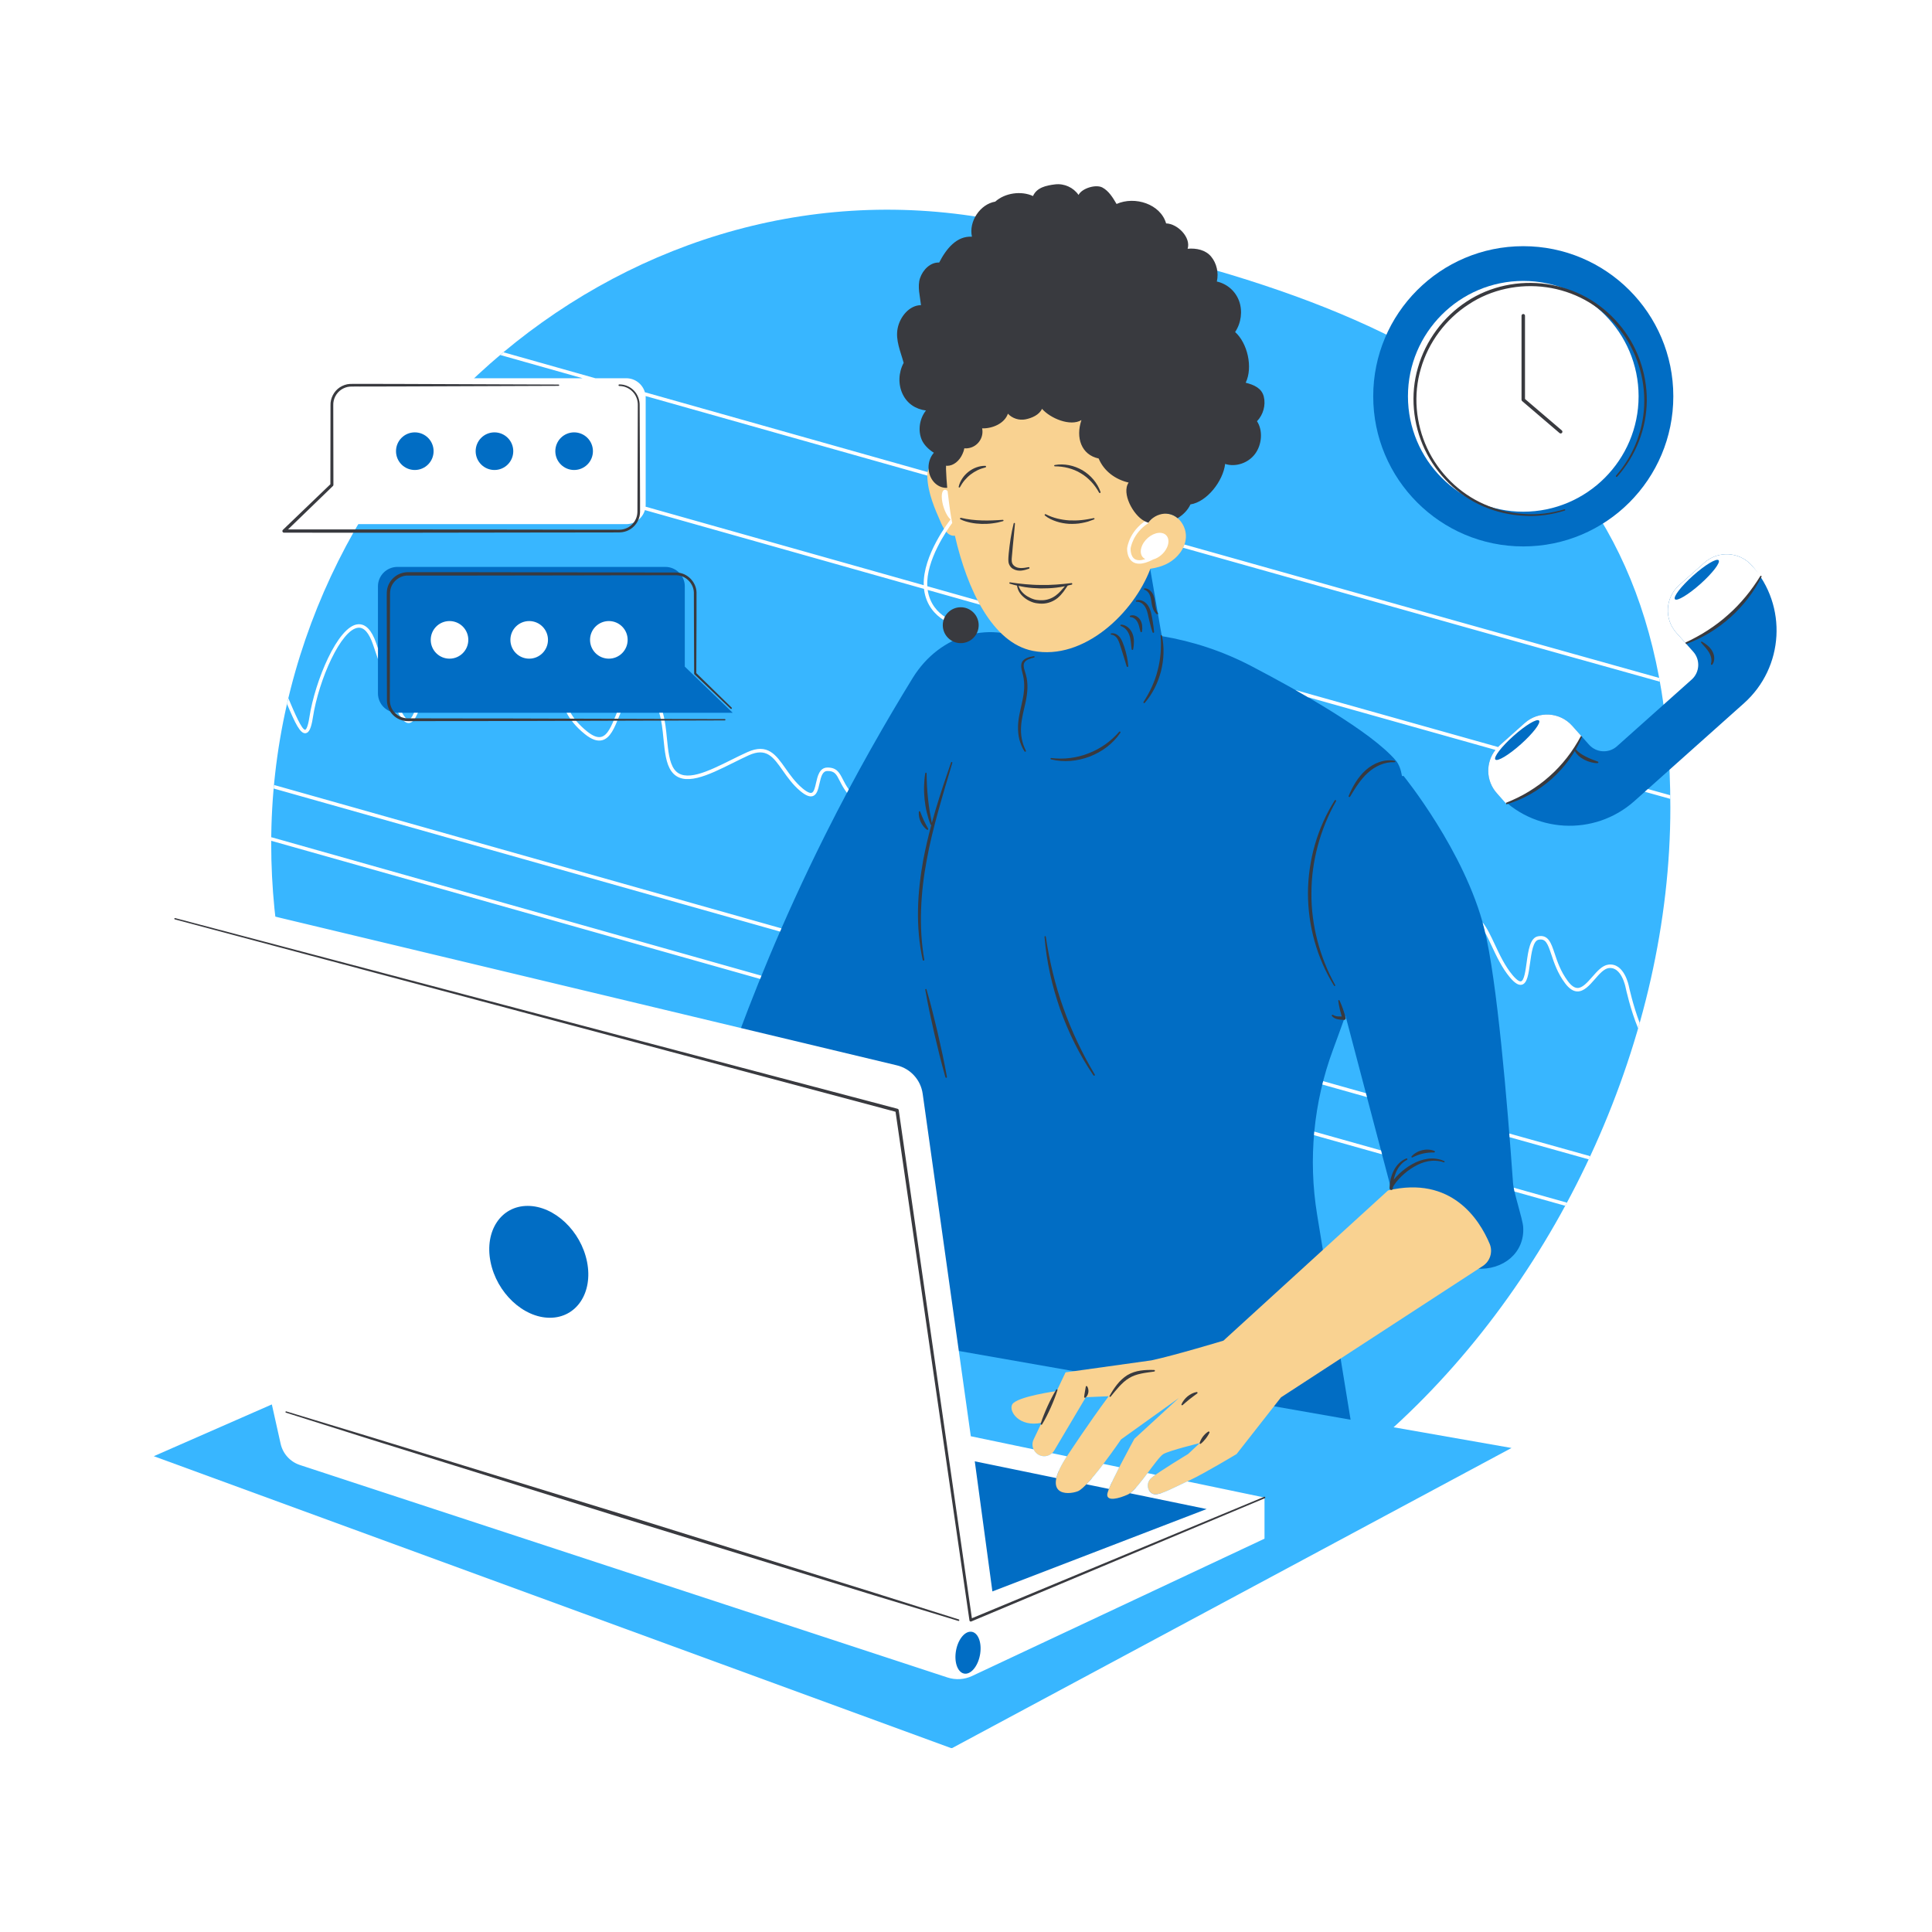
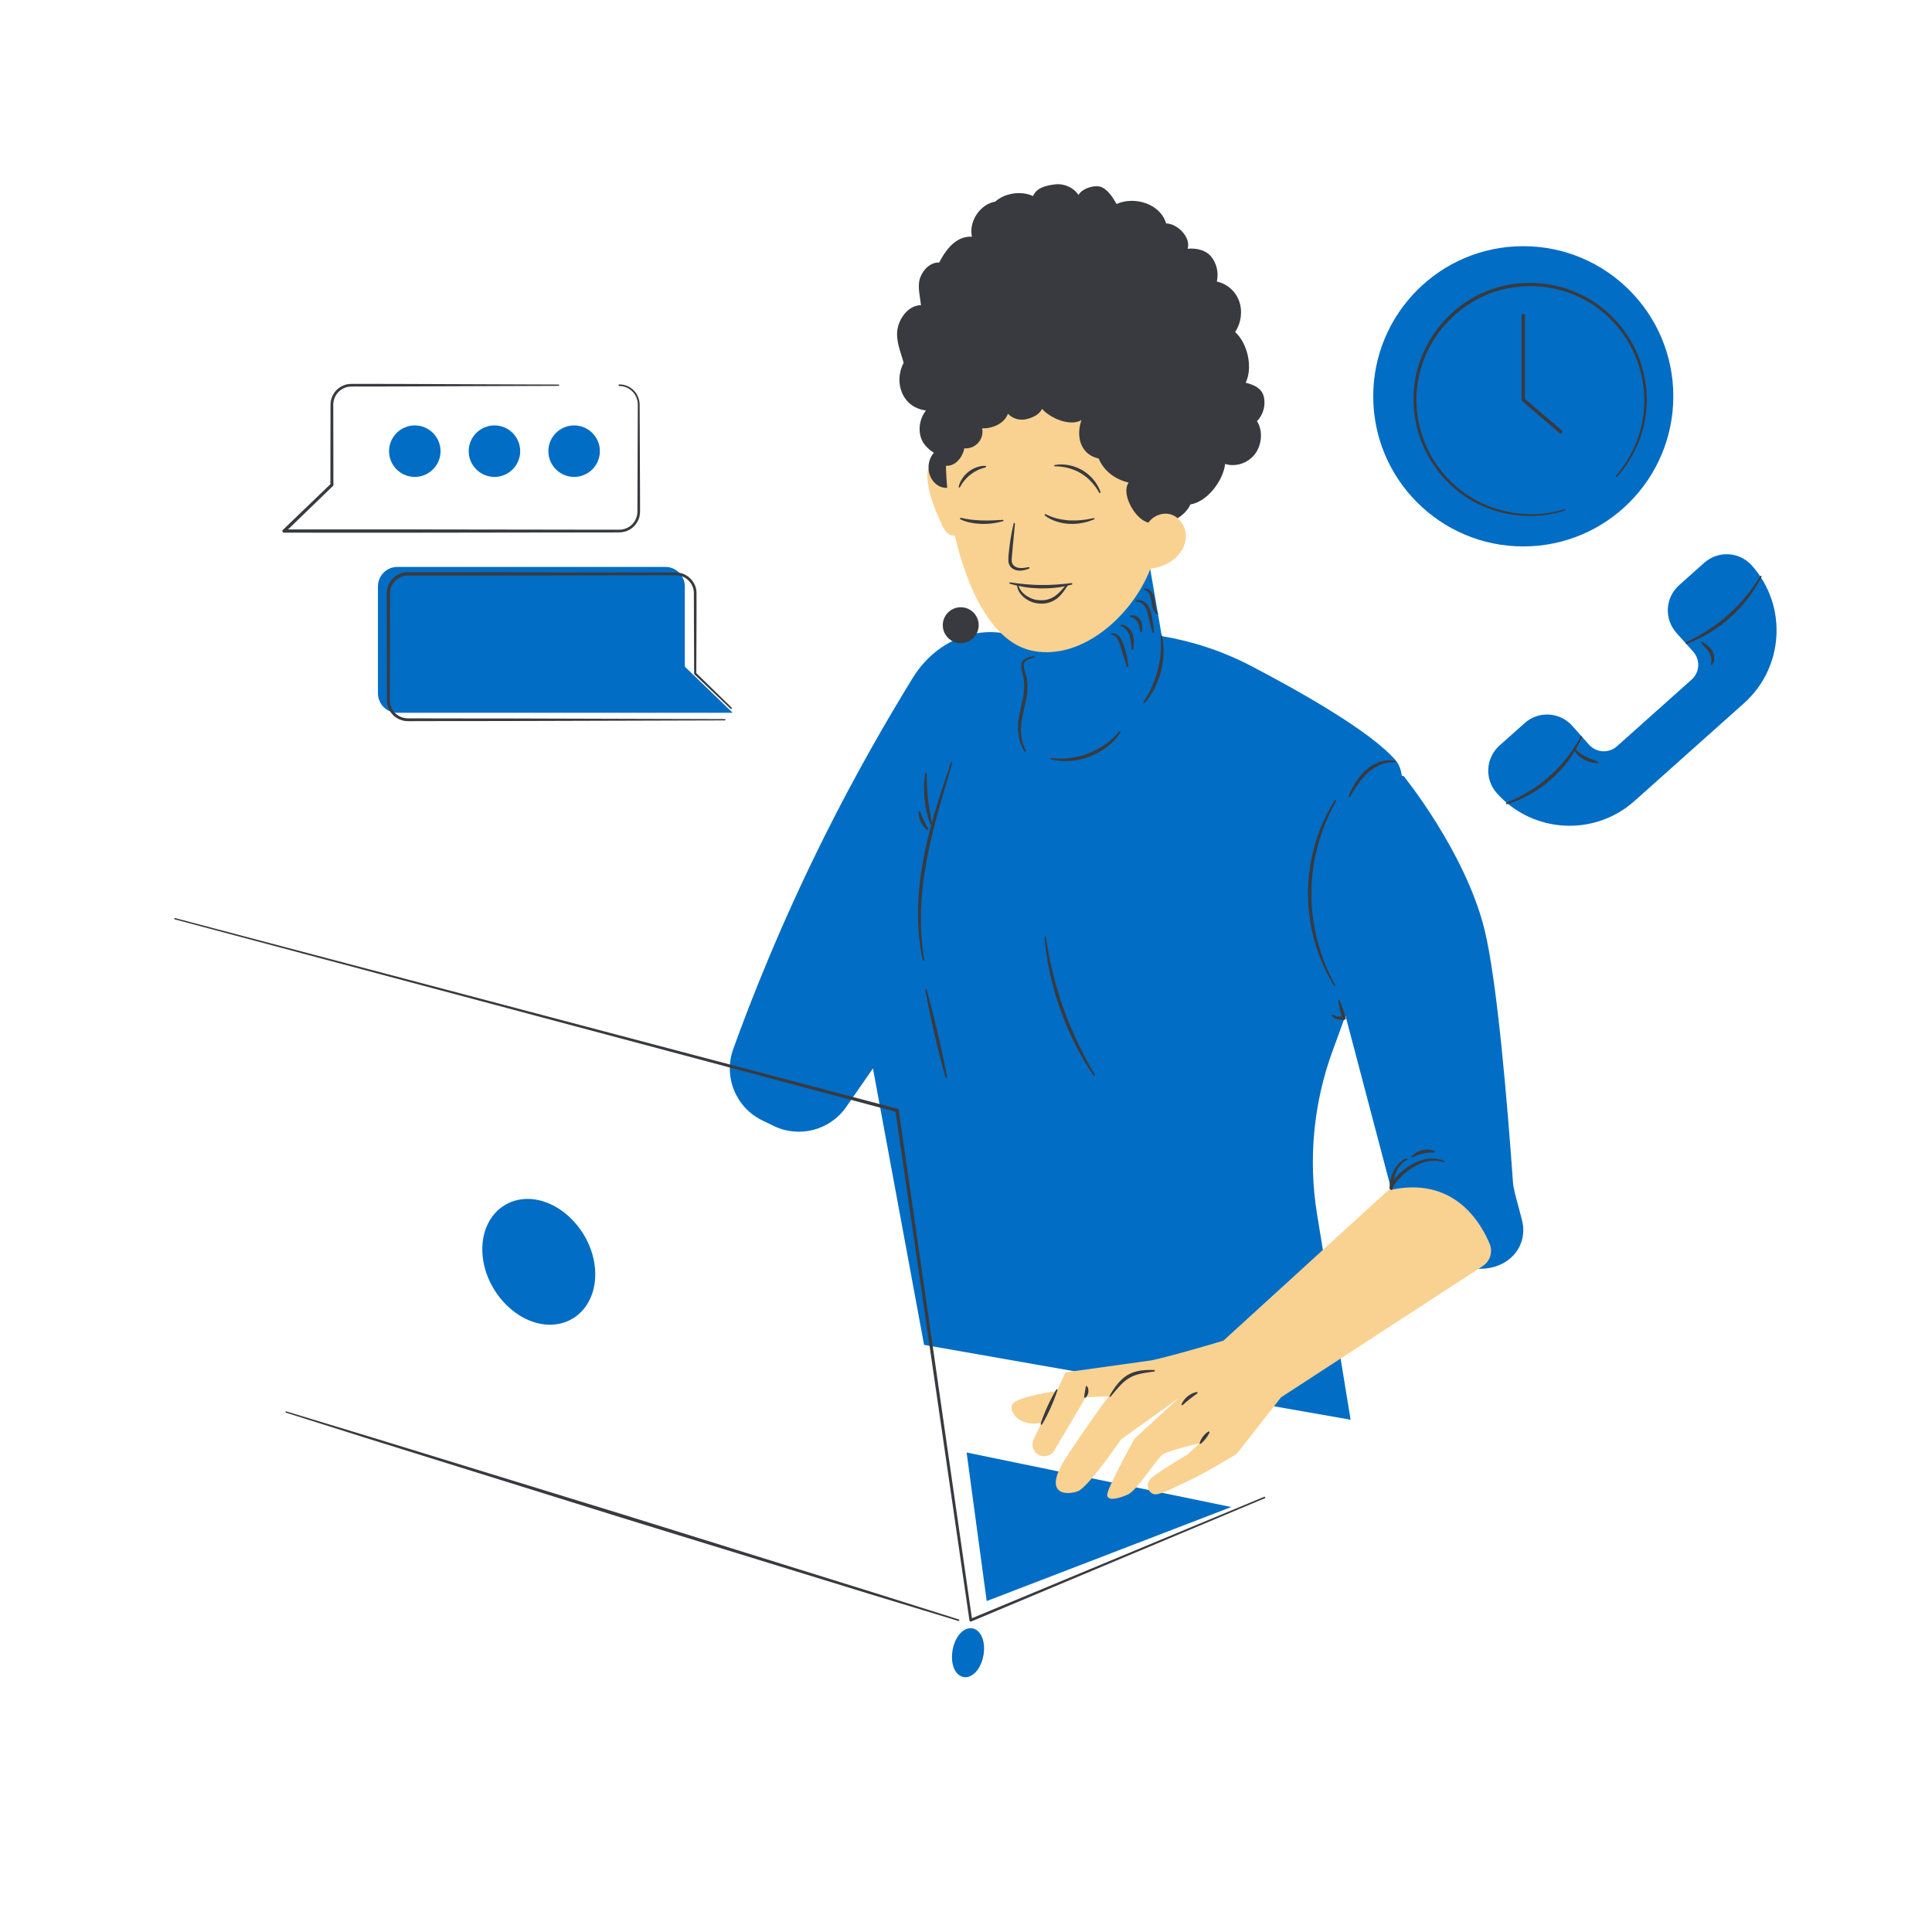
<svg xmlns="http://www.w3.org/2000/svg" width="400" zoomAndPan="magnify" viewBox="0 0 300 300" height="400" preserveAspectRatio="xMidYMid meet" version="1.0">
  <defs>
    <clipPath id="2a146e4df4">
      <path d="M 23.879 32.375 L 259.418 32.375 L 259.418 271.438 L 23.879 271.438 Z M 23.879 32.375 " clip-rule="nonzero" />
    </clipPath>
    <clipPath id="27a874fa48">
      <path d="M 58.375 38 L 275.867 38 L 275.867 260.492 L 58.375 260.492 Z M 58.375 38 " clip-rule="nonzero" />
    </clipPath>
    <clipPath id="4c6748547e">
      <path d="M 27 28.438 L 274 28.438 L 274 252 L 27 252 Z M 27 28.438 " clip-rule="nonzero" />
    </clipPath>
  </defs>
  <rect x="-30" width="360" fill="#ffffff" y="-30" height="360" fill-opacity="1" />
-   <rect x="-30" width="360" fill="#ffffff" y="-30" height="360" fill-opacity="1" />
  <g clip-path="url(#2a146e4df4)">
-     <path fill="#38b6ff" d="M 216.398 221.625 L 234.707 224.84 L 147.777 271.477 L 23.879 226.117 L 70.582 205.641 C 53.07 184.621 42.113 157.965 42.113 131.027 C 42.113 72.004 95.613 23.535 153.668 33.988 C 221.09 46.125 259.371 66.402 259.371 125.422 C 259.371 160.816 242.57 197.734 216.398 221.625 " fill-opacity="1" fill-rule="nonzero" />
-   </g>
+     </g>
  <g clip-path="url(#27a874fa48)">
    <path fill="#016dc4" d="M 272.023 87.809 C 270.098 85.652 266.793 85.465 264.637 87.387 L 260.727 90.875 C 258.57 92.801 258.383 96.109 260.309 98.266 L 262.926 101.199 C 264.051 102.461 263.941 104.402 262.676 105.527 L 251.078 115.883 C 249.816 117.012 247.875 116.898 246.746 115.637 L 244.133 112.703 C 242.211 110.547 238.902 110.355 236.75 112.281 L 232.84 115.77 C 230.688 117.695 230.496 121 232.422 123.16 C 237.988 129.402 247.562 129.949 253.801 124.379 L 270.801 109.203 C 277.043 103.629 277.59 94.051 272.023 87.809 Z M 236.531 84.848 C 249.402 84.848 259.832 74.414 259.832 61.535 C 259.832 48.664 249.402 38.227 236.531 38.227 C 223.668 38.227 213.234 48.664 213.234 61.535 C 213.234 74.414 223.668 84.848 236.531 84.848 Z M 106.336 103.512 L 106.336 91.051 C 106.336 89.383 104.984 88.031 103.316 88.031 L 61.707 88.031 C 60.039 88.031 58.688 89.383 58.688 91.051 L 58.688 107.664 C 58.688 109.328 60.039 110.68 61.707 110.68 L 113.773 110.68 Z M 89.148 74.055 C 91.355 74.055 93.148 72.262 93.148 70.059 C 93.148 67.852 91.355 66.059 89.148 66.059 C 86.945 66.059 85.152 67.852 85.152 70.059 C 85.152 72.262 86.945 74.055 89.148 74.055 Z M 76.781 74.055 C 78.984 74.055 80.777 72.262 80.777 70.059 C 80.777 67.852 78.984 66.059 76.781 66.059 C 74.578 66.059 72.781 67.852 72.781 70.059 C 72.781 72.262 74.578 74.055 76.781 74.055 Z M 64.41 74.055 C 66.613 74.055 68.406 72.262 68.406 70.059 C 68.406 67.852 66.613 66.059 64.41 66.059 C 62.207 66.059 60.414 67.852 60.414 70.059 C 60.414 72.262 62.207 74.055 64.41 74.055 Z M 234.941 183.68 C 234.066 171.344 232.461 152.09 230.48 144.211 C 227.465 132.184 217.945 120.488 217.945 120.488 C 217.863 120.492 217.785 120.5 217.703 120.508 C 217.527 119.488 217.227 118.668 216.762 118.117 C 212.949 113.625 201.902 107.398 194.281 103.414 C 189.895 101.125 185.203 99.574 180.402 98.777 L 178.051 85.148 L 162.652 93.805 C 162.652 93.805 161.918 96.52 161.164 99.785 C 160.914 99.855 160.668 99.93 160.422 100.004 C 154.176 96.273 146.02 98.281 141.707 105.301 C 137.66 111.887 132.848 120.23 128.16 129.602 C 121.242 143.422 116.512 155.516 113.852 162.91 C 112.305 167.219 114.27 172 118.391 173.988 L 120.16 174.844 C 124.121 176.754 128.883 175.504 131.395 171.891 L 135.559 165.891 C 135.609 166.172 135.652 166.453 135.703 166.73 L 143.488 208.832 L 209.719 220.453 L 204.52 188.598 C 203.113 179.992 203.961 171.168 206.992 162.992 C 207.609 161.324 208.258 159.539 208.918 157.684 L 217.656 190.84 C 218.988 195.902 224.359 198.742 229.293 196.996 C 233.395 197.277 236.781 194.535 236.52 190.535 C 236.434 189.238 235.051 185.23 234.941 183.68 Z M 81.938 186.168 C 79.836 186.168 77.965 187.039 76.668 188.617 C 75.105 190.523 74.535 193.266 75.109 196.141 C 76.156 201.41 80.766 205.699 85.387 205.699 C 87.488 205.699 89.355 204.828 90.652 203.246 C 92.215 201.344 92.785 198.598 92.215 195.723 C 91.168 190.453 86.555 186.168 81.938 186.168 Z M 150.805 252.828 L 150.711 252.828 C 149.391 252.828 148.176 254.383 147.883 256.449 C 147.695 257.777 147.941 259.008 148.547 259.746 C 148.895 260.164 149.336 260.402 149.82 260.43 L 149.914 260.434 C 151.234 260.434 152.453 258.875 152.746 256.812 C 152.934 255.484 152.684 254.25 152.074 253.516 C 151.73 253.094 151.293 252.855 150.805 252.828 Z M 150.094 225.543 L 191.184 234.012 L 153.215 248.613 Z M 150.094 225.543 " fill-opacity="1" fill-rule="nonzero" />
  </g>
  <path fill="#f9d291" d="M 178.633 88.312 C 179.613 88.172 180.566 87.902 181.43 87.422 C 182.871 86.617 184.02 85.16 184.141 83.512 C 184.262 81.863 183.148 80.117 181.527 79.812 C 181.391 79.785 181.254 79.773 181.117 79.77 C 182.828 74.324 184.539 69.062 183.148 66.477 C 181.547 63.492 169.789 47.16 156.051 55.535 C 150.156 59.129 146.766 65.715 146.898 72.609 C 146.859 72.578 146.82 72.543 146.781 72.516 C 146.027 72.02 144.883 71.895 144.324 72.602 C 144.008 73.004 143.977 73.559 143.996 74.07 C 144.098 76.59 145.133 78.965 146.152 81.27 C 146.547 82.164 147.152 83.203 148.129 83.191 C 148.18 83.191 148.223 83.18 148.273 83.172 C 150.184 91.547 154.105 99.836 160.379 101.066 C 168.297 102.617 176.059 95.16 178.633 88.312 Z M 230.25 196.582 L 198.914 216.98 L 192.016 225.785 C 192.016 225.785 186.875 228.875 184.77 229.836 C 182.66 230.793 180.457 232.039 179.406 232.039 C 178.352 232.039 177.68 230.41 178.832 229.453 C 179.98 228.492 184.48 225.785 184.48 225.785 L 186.301 224.082 C 186.301 224.082 181.637 225.219 180.648 225.785 C 179.664 226.355 176.625 231.367 175.191 232.039 C 173.754 232.707 171.84 233.188 171.934 232.039 C 172.031 230.887 176.148 223.414 176.148 223.414 L 183.043 217.09 L 174.082 223.508 C 174.082 223.508 169.027 230.918 167.367 231.559 C 165.707 232.199 161.469 232.273 165.906 225.785 C 165.906 225.785 169.125 220.871 172.16 216.805 L 168.605 216.961 L 163.703 225.23 C 163.34 225.844 162.656 226.188 161.949 226.109 C 160.703 225.977 159.965 224.652 160.5 223.52 L 161.734 220.93 C 158.273 221.664 156.582 219.141 157.18 218.074 C 157.859 216.859 164.078 216.004 164.078 216.004 L 165.461 213.098 L 178.805 211.234 C 182.457 210.449 189.973 208.176 189.973 208.176 L 215.535 184.852 C 225.406 182.516 229.723 189.375 231.309 193.125 C 231.84 194.383 231.395 195.836 230.25 196.582 " fill-opacity="1" fill-rule="nonzero" />
-   <path fill="#ffffff" d="M 150.773 253.371 C 149.727 253.309 148.668 254.723 148.414 256.523 C 148.16 258.324 148.805 259.832 149.852 259.891 C 150.898 259.949 151.957 258.535 152.211 256.734 C 152.465 254.934 151.824 253.426 150.773 253.371 Z M 91.156 195.934 C 90.203 191.137 86.078 187.25 81.938 187.25 C 77.797 187.25 75.215 191.137 76.168 195.934 C 77.121 200.73 81.246 204.621 85.387 204.621 C 89.523 204.621 92.109 200.73 91.156 195.934 Z M 184.348 230.031 L 196.352 232.535 L 196.352 238.926 L 150.949 260.246 C 149.754 260.809 148.387 260.891 147.129 260.48 L 46.566 227.484 C 45.059 226.988 43.922 225.734 43.574 224.18 L 26.012 145.504 C 25.73 144.238 26.414 142.953 27.621 142.48 L 32.816 140.441 C 33.32 140.246 33.867 140.207 34.387 140.336 L 139.266 165.426 C 141.383 165.934 142.969 167.684 143.273 169.836 L 150.746 223.02 L 160.5 225.055 C 160.754 225.605 161.273 226.035 161.949 226.109 C 162.469 226.164 162.98 225.992 163.359 225.648 L 165.676 226.133 C 164.719 227.582 164.215 228.688 164.031 229.516 L 151.363 226.91 L 154.098 247.117 L 187.363 234.324 L 175.465 231.871 C 176.199 231.344 177.223 230.027 178.188 228.742 L 179.426 229.004 C 179.184 229.172 178.977 229.328 178.832 229.453 C 177.68 230.41 178.352 232.039 179.406 232.039 C 180.391 232.039 182.375 230.953 184.348 230.031 Z M 173.801 227.828 L 171.332 227.312 C 170.453 228.469 169.5 229.648 168.699 230.48 L 172.199 231.199 C 172.535 230.363 173.152 229.098 173.801 227.828 Z M 266.867 86.996 C 266.551 86.641 264.773 87.707 262.902 89.379 C 261.031 91.051 259.77 92.691 260.086 93.051 C 260.402 93.402 262.18 92.336 264.051 90.668 C 265.922 88.992 267.184 87.352 266.867 86.996 Z M 273.473 89.438 C 270.879 94.16 266.746 97.852 261.758 99.891 L 260.309 98.266 C 258.383 96.109 258.574 92.801 260.727 90.875 L 264.637 87.387 C 266.793 85.465 270.098 85.652 272.023 87.809 Z M 236.531 79.457 C 246.406 79.457 254.441 71.418 254.441 61.535 C 254.441 51.66 246.406 43.621 236.531 43.621 C 226.656 43.621 218.625 51.66 218.625 61.535 C 218.625 71.418 226.656 79.457 236.531 79.457 Z M 66.883 99.355 C 66.883 100.969 68.188 102.277 69.801 102.277 C 71.414 102.277 72.719 100.969 72.719 99.355 C 72.719 97.746 71.414 96.438 69.801 96.438 C 68.188 96.438 66.883 97.746 66.883 99.355 Z M 79.254 99.355 C 79.254 100.969 80.559 102.277 82.172 102.277 C 83.785 102.277 85.09 100.969 85.09 99.355 C 85.09 97.746 83.785 96.438 82.172 96.438 C 80.559 96.438 79.254 97.746 79.254 99.355 Z M 97.461 99.355 C 97.461 97.746 96.156 96.438 94.543 96.438 C 92.93 96.438 91.621 97.746 91.621 99.355 C 91.621 100.969 92.93 102.277 94.543 102.277 C 96.156 102.277 97.461 100.969 97.461 99.355 Z M 61.492 70.059 C 61.492 71.672 62.797 72.98 64.41 72.98 C 66.023 72.98 67.328 71.672 67.328 70.059 C 67.328 68.445 66.023 67.137 64.41 67.137 C 62.797 67.137 61.492 68.445 61.492 70.059 Z M 73.859 70.059 C 73.859 71.672 75.168 72.98 76.781 72.98 C 78.391 72.98 79.699 71.672 79.699 70.059 C 79.699 68.445 78.391 67.137 76.781 67.137 C 75.168 67.137 73.859 68.445 73.859 70.059 Z M 86.23 70.059 C 86.23 71.672 87.539 72.98 89.148 72.98 C 90.762 72.98 92.07 71.672 92.07 70.059 C 92.07 68.445 90.762 67.137 89.148 67.137 C 87.539 67.137 86.23 68.445 86.23 70.059 Z M 52.613 81.387 L 45.18 81.387 L 52.613 74.215 L 52.613 61.754 C 52.613 60.086 53.965 58.734 55.633 58.734 L 90.461 58.734 C 86.109 57.504 81.836 56.297 77.672 55.121 C 77.84 54.98 78.004 54.84 78.168 54.699 C 82.805 56.008 87.578 57.359 92.449 58.734 L 97.242 58.734 C 98.617 58.734 99.773 59.652 100.137 60.906 C 114.34 64.918 129.227 69.121 144.047 73.305 C 144.012 73.484 143.996 73.668 143.996 73.852 C 129.234 69.684 114.406 65.5 100.25 61.5 C 100.258 61.582 100.262 61.668 100.262 61.754 L 100.262 78.363 C 100.262 78.469 100.258 78.574 100.246 78.68 C 100.246 78.68 100.246 78.68 100.246 78.676 C 114.219 82.625 128.855 86.758 143.438 90.871 C 143.273 86.223 147.398 80.922 147.582 80.691 C 147.59 80.68 147.602 80.672 147.609 80.664 C 147.605 80.66 147.602 80.66 147.594 80.652 C 146.977 80.129 146.379 78.719 146.258 77.5 C 146.141 76.301 146.535 75.746 147.137 76.23 C 147.289 77.566 147.488 79.105 147.738 80.594 C 147.742 80.594 147.746 80.594 147.746 80.594 C 147.785 80.801 147.824 81.004 147.859 81.211 C 147.117 82.211 143.75 87.004 143.992 91.027 C 146.602 91.766 149.215 92.5 151.816 93.238 C 151.934 93.461 152.055 93.68 152.176 93.898 C 149.473 93.137 146.758 92.371 144.047 91.605 C 144.711 96 149.043 96.781 149.227 96.812 C 149.371 96.836 149.473 96.977 149.449 97.125 C 149.426 97.258 149.312 97.348 149.184 97.348 C 149.168 97.348 149.152 97.348 149.137 97.344 C 149.086 97.34 144.16 96.465 143.492 91.578 C 143.488 91.535 143.484 91.488 143.48 91.445 C 128.852 87.32 114.168 83.172 100.141 79.207 C 99.773 80.465 98.617 81.387 97.242 81.387 Z M 175.949 87.285 C 176.223 87.449 176.543 87.531 176.91 87.531 C 177.512 87.531 178.238 87.309 179.078 86.871 C 179.926 86.633 180.773 85.938 181.191 85.059 C 181.742 83.895 181.332 82.863 180.281 82.746 C 179.227 82.633 177.93 83.48 177.379 84.641 C 176.918 85.613 177.137 86.492 177.84 86.816 C 177.156 87.043 176.605 87.051 176.23 86.824 C 175.508 86.391 175.555 85.223 175.559 85.172 C 175.566 85.094 175.887 82.844 178.227 81.289 C 178.379 81.059 178.559 80.844 178.762 80.652 C 178.828 80.594 178.895 80.539 178.965 80.484 C 178.887 80.391 178.75 80.355 178.637 80.414 C 175.391 82.105 175.035 84.996 175.023 85.117 C 175.023 85.121 175.023 85.121 175.023 85.125 C 175.023 85.125 175.02 85.129 175.02 85.129 C 175.016 85.195 174.938 86.672 175.949 87.285 Z M 63.43 111.73 C 63.133 111.715 62.797 111.328 62.434 110.68 L 61.828 110.68 C 62.375 111.703 62.875 112.242 63.406 112.27 C 63.914 112.293 64.348 111.871 64.738 110.98 C 64.789 110.871 64.844 110.781 64.895 110.68 L 64.289 110.68 C 64.277 110.711 64.262 110.734 64.246 110.762 C 63.969 111.398 63.68 111.754 63.43 111.73 Z M 47.453 113.855 C 47.992 113.789 48.328 113.07 48.578 111.449 C 49.492 105.484 52.988 97.707 55.621 97.473 C 56.52 97.391 57.293 98.262 57.914 100.062 C 58.18 100.844 58.438 101.602 58.688 102.344 L 58.688 100.672 C 58.602 100.41 58.512 100.148 58.422 99.887 C 57.711 97.82 56.75 96.832 55.57 96.938 C 52.445 97.215 48.906 105.75 48.043 111.367 C 47.758 113.223 47.426 113.316 47.387 113.32 C 46.879 113.367 45.707 110.629 44.859 108.617 C 44.832 108.559 44.805 108.496 44.781 108.43 C 44.711 108.727 44.637 109.02 44.566 109.312 C 45.863 112.371 46.617 113.953 47.453 113.855 Z M 128.445 119.184 C 127.242 119.219 126.953 120.523 126.715 121.57 C 126.559 122.266 126.398 122.984 126.043 123.102 C 125.844 123.172 125.434 123.102 124.605 122.41 C 123.5 121.484 122.691 120.336 121.98 119.328 C 120.484 117.203 119.195 115.367 116.055 116.789 C 115.238 117.156 114.383 117.578 113.555 117.992 C 109.965 119.773 106.258 121.617 104.691 119.441 C 103.93 118.383 103.75 116.574 103.559 114.656 C 103.43 113.328 103.289 111.918 102.926 110.68 L 102.363 110.68 C 102.742 111.887 102.883 113.305 103.023 114.707 C 103.223 116.699 103.406 118.582 104.254 119.758 C 106.086 122.309 110.008 120.359 113.793 118.477 C 114.617 118.066 115.469 117.645 116.273 117.277 C 119.012 116.043 120.074 117.551 121.539 119.637 C 122.27 120.676 123.098 121.855 124.258 122.824 C 125.102 123.527 125.723 123.781 126.215 123.617 C 126.855 123.398 127.043 122.57 127.242 121.691 C 127.504 120.516 127.73 119.746 128.457 119.723 C 129.605 119.684 129.887 120.25 130.398 121.266 C 130.672 121.805 130.996 122.43 131.512 123.102 C 131.605 122.926 131.699 122.75 131.793 122.574 C 131.387 122.012 131.117 121.48 130.879 121.02 C 130.348 119.973 129.918 119.156 128.445 119.184 Z M 93.375 114.418 C 92.781 114.57 92.059 114.297 91.16 113.574 C 89.891 112.555 89.113 111.566 88.598 110.68 L 87.977 110.68 C 88.516 111.676 89.355 112.816 90.82 113.996 C 91.863 114.832 92.738 115.141 93.508 114.941 C 94.773 114.609 95.418 113.016 96.102 111.324 C 96.188 111.109 96.277 110.895 96.367 110.68 L 95.781 110.68 C 95.723 110.832 95.66 110.977 95.602 111.125 C 94.969 112.684 94.375 114.156 93.375 114.418 Z M 249.73 149.789 C 248.793 149.914 248.004 150.82 247.238 151.695 C 246.488 152.555 245.691 153.445 244.934 153.41 C 244.457 153.391 243.973 153.047 243.453 152.348 C 242.332 150.844 241.816 149.297 241.406 148.055 C 240.852 146.391 240.41 145.078 238.809 145.391 C 237.582 145.625 237.312 147.594 237.051 149.492 C 236.883 150.719 236.672 152.242 236.191 152.379 C 236.039 152.426 235.656 152.359 234.859 151.406 C 233.695 150.023 232.848 148.215 232.102 146.625 C 231.477 145.289 230.898 144.066 230.219 143.23 C 230.312 143.555 230.398 143.883 230.48 144.211 C 230.535 144.422 230.586 144.645 230.641 144.871 C 230.961 145.465 231.281 146.145 231.613 146.852 C 232.375 148.477 233.238 150.316 234.445 151.754 C 235.227 152.684 235.828 153.047 236.34 152.898 C 237.156 152.664 237.355 151.227 237.582 149.566 C 237.809 147.934 238.062 146.082 238.91 145.918 C 240.004 145.707 240.309 146.473 240.895 148.227 C 241.316 149.504 241.848 151.098 243.02 152.672 C 243.645 153.504 244.262 153.926 244.91 153.949 C 245.945 153.984 246.812 153.004 247.645 152.051 C 248.34 151.25 249.066 150.422 249.801 150.324 C 251.777 150.055 252.406 153.254 252.414 153.293 C 252.461 153.516 253.164 156.793 254.367 159.676 C 254.445 159.398 254.531 159.117 254.609 158.836 C 253.57 156.121 252.949 153.234 252.941 153.188 C 252.914 153.035 252.207 149.453 249.73 149.789 Z M 118.238 151.508 C 89.543 143.402 62.27 135.695 42.129 130 C 42.129 130.188 42.125 130.375 42.121 130.559 C 62.277 136.258 89.453 143.938 118.031 152.008 C 118.102 151.84 118.168 151.676 118.238 151.508 Z M 204.086 175.719 C 204.066 175.902 204.055 176.086 204.043 176.27 C 207.652 177.285 211.176 178.277 214.602 179.242 L 214.441 178.633 C 211.082 177.691 207.621 176.715 204.086 175.719 Z M 235.176 185.023 C 237.926 185.797 240.559 186.535 243.051 187.234 C 243.137 187.07 243.223 186.91 243.309 186.746 C 240.703 186.016 237.938 185.242 235.051 184.426 C 235.082 184.613 235.129 184.816 235.176 185.023 Z M 257.633 105.266 C 242.172 100.953 214.895 93.281 183.918 84.551 C 183.859 84.723 183.789 84.887 183.707 85.051 C 214.871 93.836 242.289 101.551 257.734 105.852 C 257.703 105.656 257.672 105.457 257.633 105.266 Z M 232.199 117.941 C 232.516 118.297 234.293 117.234 236.164 115.559 C 238.035 113.891 239.297 112.246 238.98 111.891 C 238.66 111.535 236.887 112.602 235.016 114.273 C 233.145 115.941 231.883 117.586 232.199 117.941 Z M 232.211 116.445 C 223.484 113.992 213.648 111.227 203.09 108.254 C 202.449 107.883 201.805 107.512 201.164 107.152 C 212.613 110.375 223.254 113.367 232.613 115.996 C 232.609 115.996 232.609 115.996 232.609 115.996 C 232.688 115.922 232.758 115.844 232.84 115.77 L 236.75 112.281 C 238.902 110.355 242.211 110.547 244.133 112.703 L 245.582 114.328 C 243.246 119.25 239.023 123.02 233.871 124.785 L 232.422 123.16 C 230.703 121.234 230.676 118.398 232.215 116.441 C 232.215 116.441 232.211 116.445 232.211 116.445 Z M 255.887 122.52 L 255.406 122.945 C 256.805 123.332 258.129 123.703 259.355 124.047 C 259.355 123.859 259.355 123.672 259.352 123.484 C 258.266 123.18 257.105 122.859 255.887 122.52 Z M 234.41 176.582 C 238.828 177.824 242.945 178.977 246.695 180.027 C 246.773 179.863 246.848 179.695 246.926 179.531 C 243.098 178.461 238.887 177.281 234.363 176.012 C 234.379 176.203 234.395 176.391 234.41 176.582 Z M 205.332 168.406 C 207.68 169.066 209.992 169.719 212.258 170.355 L 212.098 169.75 C 209.926 169.137 207.711 168.516 205.461 167.879 C 205.418 168.055 205.375 168.23 205.332 168.406 Z M 121.125 144.656 C 91.598 136.316 63.344 128.332 42.5 122.441 C 42.516 122.258 42.535 122.074 42.555 121.891 C 63.379 127.781 91.715 135.789 121.34 144.156 C 121.266 144.324 121.195 144.488 121.125 144.656 " fill-opacity="1" fill-rule="nonzero" />
  <g clip-path="url(#4c6748547e)">
    <path fill="#393a3f" d="M 248.109 118.258 C 247.785 118.141 247.465 118.027 247.148 117.898 C 246.84 117.766 246.527 117.633 246.23 117.477 C 245.656 117.184 245.109 116.844 244.688 116.359 L 244.785 116.199 L 245.258 115.297 L 245.574 114.605 L 245.625 114.488 L 245.652 114.43 L 245.664 114.402 L 245.676 114.379 C 245.633 114.355 245.77 114.422 245.582 114.328 C 245.398 114.242 245.531 114.305 245.488 114.289 L 245.488 114.293 L 245.484 114.297 L 245.477 114.312 L 245.242 114.723 L 245 115.16 L 244.473 116.012 L 243.918 116.84 L 243.32 117.641 C 242.5 118.684 241.602 119.664 240.602 120.539 C 239.617 121.43 238.539 122.211 237.41 122.902 L 236.547 123.402 L 235.66 123.859 L 234.754 124.281 L 234.293 124.477 L 234.062 124.57 L 233.945 124.621 L 233.891 124.645 L 233.848 124.664 L 233.84 124.668 L 233.836 124.668 C 233.852 124.723 233.793 124.555 233.871 124.785 C 233.949 125.016 233.895 124.848 233.914 124.898 L 233.918 124.898 L 233.926 124.895 L 233.941 124.891 L 233.969 124.883 L 234.152 124.824 L 234.395 124.746 L 234.875 124.586 L 235.824 124.215 L 236.746 123.789 L 237.648 123.312 C 238.832 122.645 239.938 121.84 240.961 120.941 C 241.965 120.023 242.895 119.016 243.684 117.91 L 244.258 117.066 L 244.539 116.602 C 244.668 116.875 244.867 117.117 245.082 117.324 C 245.352 117.582 245.664 117.781 245.984 117.953 C 246.309 118.125 246.648 118.262 247 118.352 C 247.348 118.445 247.707 118.508 248.074 118.5 C 248.121 118.496 248.172 118.465 248.188 118.414 C 248.211 118.352 248.176 118.281 248.109 118.258 Z M 265.141 100.23 C 264.871 100 264.586 99.805 264.285 99.637 C 264.25 99.617 264.203 99.621 264.168 99.648 C 264.125 99.684 264.117 99.754 264.152 99.797 C 264.371 100.062 264.609 100.305 264.82 100.555 C 265.031 100.805 265.234 101.051 265.387 101.32 C 265.543 101.582 265.652 101.871 265.711 102.168 C 265.77 102.465 265.766 102.77 265.676 103.074 L 265.676 103.078 C 265.664 103.125 265.68 103.176 265.719 103.211 C 265.773 103.25 265.852 103.242 265.895 103.188 C 266.125 102.887 266.207 102.488 266.184 102.113 C 266.168 101.73 266.039 101.367 265.852 101.047 C 265.656 100.73 265.414 100.457 265.141 100.23 Z M 273.473 89.438 C 273.293 89.336 273.418 89.41 273.379 89.391 L 273.375 89.398 L 273.363 89.414 L 273.348 89.438 L 273.246 89.598 L 273.113 89.805 L 272.848 90.227 L 272.285 91.047 L 271.699 91.848 L 271.082 92.621 C 270.234 93.641 269.328 94.602 268.332 95.469 C 267.355 96.355 266.297 97.145 265.188 97.867 L 264.348 98.391 L 263.484 98.879 L 262.609 99.344 L 262.16 99.559 L 261.824 99.723 L 261.77 99.75 L 261.742 99.766 L 261.727 99.77 L 261.719 99.773 L 261.715 99.777 C 261.738 99.828 261.668 99.664 261.758 99.891 C 261.852 100.117 261.785 99.953 261.809 100.004 L 261.812 100 L 261.82 100 L 261.832 99.996 L 261.863 99.98 L 261.922 99.957 L 262.277 99.824 L 262.746 99.641 L 263.664 99.23 L 264.562 98.77 L 265.441 98.27 C 266.598 97.574 267.68 96.762 268.691 95.871 C 269.688 94.961 270.621 93.977 271.438 92.906 L 272.031 92.09 L 272.586 91.246 L 273.094 90.379 L 273.332 89.93 L 273.445 89.707 L 273.504 89.598 L 273.535 89.543 L 273.559 89.492 L 273.562 89.488 C 273.52 89.465 273.652 89.535 273.473 89.438 Z M 236.531 48.758 C 236.387 48.758 236.262 48.879 236.262 49.027 L 236.262 62.078 C 236.262 62.156 236.297 62.23 236.359 62.281 L 242.164 67.242 C 242.215 67.285 242.277 67.309 242.34 67.309 C 242.414 67.309 242.492 67.273 242.547 67.215 C 242.641 67.102 242.629 66.93 242.516 66.832 L 236.801 61.953 L 236.801 49.027 C 236.801 48.879 236.684 48.758 236.531 48.758 Z M 246.328 46.164 C 244.426 45.121 242.336 44.426 240.191 44.117 C 235.906 43.496 231.371 44.414 227.738 46.828 C 224.102 49.203 221.359 52.91 220.176 57.09 C 218.949 61.258 219.383 65.859 221.227 69.77 C 223.074 73.684 226.348 76.926 230.328 78.633 C 232.316 79.492 234.453 79.98 236.605 80.086 C 238.758 80.238 240.93 79.926 242.98 79.281 C 243.035 79.266 243.062 79.207 243.047 79.152 C 243.031 79.098 242.973 79.066 242.918 79.086 C 240.883 79.699 238.738 79.977 236.621 79.805 C 234.504 79.672 232.41 79.164 230.477 78.301 C 226.586 76.605 223.395 73.422 221.609 69.59 C 219.824 65.762 219.422 61.277 220.637 57.219 C 221.809 53.156 224.492 49.566 228.031 47.277 C 231.551 44.93 235.945 44.012 240.121 44.605 C 242.207 44.895 244.246 45.566 246.102 46.574 C 247.961 47.586 249.621 48.949 251 50.551 C 253.777 53.746 255.324 57.957 255.32 62.195 C 255.344 66.438 253.746 70.664 250.93 73.859 C 250.891 73.91 250.895 73.984 250.941 74.027 C 250.992 74.074 251.07 74.07 251.113 74.02 C 254 70.812 255.684 66.535 255.715 62.199 C 255.742 57.863 254.172 53.543 251.336 50.258 C 249.926 48.617 248.23 47.207 246.328 46.164 Z M 88.602 88.875 L 71.84 88.848 L 63.457 88.848 C 62.723 88.824 61.938 89.055 61.344 89.523 C 60.742 89.984 60.297 90.656 60.137 91.398 C 60.051 91.77 60.051 92.164 60.055 92.5 L 60.055 93.547 L 60.059 95.645 L 60.074 104.031 L 60.082 108.227 L 60.082 108.746 C 60.09 108.938 60.102 109.125 60.137 109.309 C 60.199 109.68 60.332 110.035 60.52 110.359 C 60.891 111.016 61.5 111.523 62.207 111.777 C 62.559 111.906 62.93 111.977 63.305 111.98 L 64.355 111.98 L 66.449 111.973 L 79.023 111.961 L 112.551 111.863 C 112.605 111.863 112.652 111.82 112.652 111.762 C 112.656 111.703 112.609 111.66 112.551 111.66 L 79.023 111.562 L 70.641 111.555 L 66.449 111.547 L 64.355 111.543 L 63.309 111.543 C 62.984 111.539 62.66 111.477 62.359 111.367 C 61.754 111.141 61.223 110.703 60.906 110.137 C 60.746 109.855 60.633 109.547 60.578 109.23 C 60.547 109.07 60.539 108.91 60.535 108.746 L 60.535 108.227 L 60.543 104.031 L 60.555 95.645 L 60.562 93.547 L 60.562 92.5 C 60.562 92.137 60.562 91.828 60.637 91.512 C 60.906 90.25 62.145 89.297 63.457 89.375 L 71.84 89.375 L 88.602 89.352 L 96.984 89.336 L 101.176 89.332 L 103.27 89.328 L 104.316 89.328 C 104.668 89.328 105.023 89.309 105.336 89.355 C 106.637 89.512 107.719 90.703 107.742 92.02 L 107.754 96.207 L 107.785 104.594 C 107.785 104.637 107.801 104.68 107.836 104.715 L 113.441 110.051 C 113.492 110.098 113.566 110.094 113.613 110.051 C 113.66 110 113.66 109.922 113.609 109.875 L 108.121 104.52 L 108.156 96.207 L 108.156 92.004 C 108.129 90.492 106.898 89.117 105.395 88.934 C 105.016 88.879 104.664 88.902 104.316 88.898 L 103.27 88.895 L 101.176 88.895 L 96.984 88.883 Z M 44.098 82.715 L 63.633 82.719 L 83.172 82.691 L 92.941 82.68 L 95.383 82.676 C 95.789 82.668 96.188 82.695 96.633 82.633 C 97.062 82.574 97.48 82.422 97.852 82.191 C 98.594 81.738 99.137 80.973 99.316 80.117 C 99.359 79.906 99.383 79.688 99.387 79.473 L 99.387 77.637 L 99.348 67.863 L 99.324 62.977 C 99.352 62.137 99.039 61.266 98.445 60.66 C 97.859 60.043 97.016 59.68 96.164 59.691 C 96.098 59.691 96.043 59.746 96.043 59.812 C 96.043 59.883 96.098 59.938 96.164 59.938 C 96.949 59.934 97.719 60.273 98.254 60.844 C 98.793 61.41 99.07 62.188 99.039 62.977 L 99.02 67.863 L 98.984 77.637 L 98.98 78.859 L 98.977 79.469 C 98.973 79.66 98.953 79.848 98.914 80.035 C 98.758 80.777 98.281 81.445 97.633 81.84 C 97.309 82.035 96.945 82.168 96.57 82.223 C 96.207 82.273 95.789 82.246 95.383 82.25 L 92.941 82.25 L 83.172 82.234 L 63.633 82.207 L 44.727 82.207 L 51.699 75.465 C 51.746 75.422 51.773 75.363 51.773 75.297 L 51.75 62.945 C 51.711 61.969 52.203 61.027 53.004 60.492 C 53.406 60.234 53.867 60.059 54.348 60.031 C 54.828 60.008 55.367 60.023 55.875 60.02 L 62.047 60.008 L 86.73 59.914 C 86.789 59.914 86.836 59.871 86.836 59.812 C 86.836 59.758 86.789 59.711 86.73 59.711 L 62.047 59.617 L 55.875 59.605 C 55.355 59.613 54.863 59.594 54.316 59.617 C 53.766 59.648 53.234 59.844 52.77 60.141 C 51.848 60.742 51.277 61.852 51.32 62.945 L 51.301 75.195 L 43.922 82.281 C 43.875 82.328 43.848 82.391 43.848 82.465 C 43.848 82.605 43.961 82.715 44.098 82.715 Z M 140.156 61.184 C 140.859 62.668 142.172 63.535 143.785 63.742 C 142.781 64.996 142.512 66.812 143.113 68.258 C 143.438 69.039 144.168 69.777 145.012 70.305 C 144.5 70.883 144.18 71.684 144.18 72.574 C 144.18 74.332 145.422 75.754 146.949 75.754 C 146.996 75.754 147.035 75.742 147.082 75.738 C 146.992 74.758 146.93 73.805 146.898 72.902 C 146.891 72.707 146.895 72.512 146.895 72.312 C 146.953 72.32 147.016 72.332 147.078 72.332 C 148.062 72.332 149 71.555 149.469 70.461 C 149.594 70.199 149.688 69.91 149.746 69.605 C 149.816 69.613 149.887 69.625 149.957 69.625 C 151.395 69.625 152.559 68.461 152.559 67.023 C 152.559 66.852 152.539 66.68 152.504 66.516 C 154.105 66.562 155.988 65.758 156.508 64.238 C 157.188 64.969 158.242 65.309 159.23 65.117 C 160.223 64.922 161.379 64.422 161.801 63.48 C 163.094 64.961 166.191 66.266 167.926 65.23 C 167 67.953 167.898 70.617 170.598 71.195 C 171.426 73.172 173.199 74.453 175.254 74.934 C 174.109 76.586 175.961 79.973 177.656 80.883 C 177.863 81 178.086 81.09 178.312 81.164 C 178.449 80.98 178.594 80.809 178.762 80.652 C 179.496 79.973 180.543 79.625 181.527 79.812 C 182.027 79.91 182.48 80.141 182.863 80.465 C 183.727 79.934 184.453 79.203 184.852 78.324 C 187.422 77.934 189.93 74.688 190.238 72.039 C 191.867 72.57 193.828 71.91 194.891 70.477 C 195.953 69.043 196.133 66.848 195.184 65.406 C 196.148 64.418 196.57 62.91 196.242 61.59 C 195.918 60.27 194.719 59.754 193.43 59.43 C 194.59 57.023 193.699 53.266 191.789 51.555 C 192.734 50.152 192.969 48.289 192.406 46.742 C 191.84 45.188 190.531 44.07 188.949 43.715 C 189.262 42.352 188.922 40.871 188.055 39.832 C 187.184 38.797 185.766 38.508 184.414 38.625 C 184.965 36.875 182.852 34.73 181.074 34.691 C 180.211 31.691 176.242 30.402 173.379 31.672 C 172.801 30.684 172.176 29.652 171.18 29.117 C 170.184 28.582 168.016 29.219 167.473 30.27 C 166.68 29.109 165.242 28.461 163.844 28.629 C 162.445 28.797 160.996 29.113 160.402 30.441 C 158.605 29.605 156.07 29.934 154.539 31.309 C 152.188 31.703 150.395 34.402 150.922 36.754 C 148.566 36.617 146.953 38.594 145.832 40.77 C 144.496 40.695 143.305 41.875 142.863 43.188 C 142.422 44.496 142.871 46.023 143.012 47.383 C 141.211 47.395 139.738 49.172 139.383 51 C 139.027 52.824 139.844 54.582 140.32 56.348 C 139.512 57.832 139.445 59.699 140.156 61.184 Z M 148.879 251.465 L 135.848 247.352 L 122.805 243.289 L 96.715 235.164 L 70.59 227.137 L 57.527 223.125 L 44.453 219.16 C 44.398 219.141 44.344 219.172 44.324 219.227 C 44.309 219.281 44.34 219.336 44.395 219.355 L 57.422 223.473 L 70.465 227.539 L 96.555 235.676 L 122.672 243.711 L 135.734 247.727 L 148.809 251.695 C 148.871 251.715 148.938 251.68 148.961 251.617 C 148.977 251.555 148.941 251.484 148.879 251.465 Z M 196.305 232.422 L 150.914 251.281 L 139.555 172.387 C 139.539 172.285 139.465 172.195 139.359 172.168 L 27.195 142.559 C 27.141 142.547 27.082 142.578 27.066 142.633 C 27.055 142.688 27.086 142.742 27.141 142.758 L 139.059 172.633 L 150.535 251.609 C 150.535 251.629 150.539 251.645 150.547 251.664 C 150.594 251.77 150.719 251.824 150.824 251.777 L 196.398 232.648 C 196.461 232.621 196.492 232.551 196.465 232.488 C 196.438 232.422 196.367 232.395 196.305 232.422 Z M 169.953 167.02 C 170.012 166.984 170.031 166.91 169.996 166.852 C 169.016 165.211 168.117 163.527 167.305 161.809 C 166.488 160.086 165.754 158.328 165.125 156.531 C 164.473 154.742 163.941 152.91 163.484 151.059 C 163.035 149.211 162.668 147.336 162.395 145.445 C 162.387 145.395 162.34 145.352 162.285 145.355 C 162.227 145.363 162.184 145.41 162.191 145.469 C 162.348 147.383 162.633 149.285 163.043 151.164 C 163.449 153.043 163.988 154.891 164.617 156.711 C 165.27 158.52 166.012 160.301 166.875 162.016 C 167.734 163.738 168.711 165.398 169.789 166.984 C 169.824 167.035 169.898 167.055 169.953 167.02 Z M 187.625 222.297 C 187.449 222.395 187.309 222.516 187.168 222.645 C 187.031 222.773 186.91 222.918 186.793 223.066 C 186.684 223.219 186.578 223.375 186.492 223.543 C 186.406 223.711 186.328 223.883 186.281 224.074 C 186.273 224.105 186.277 224.137 186.301 224.164 C 186.336 224.215 186.402 224.227 186.449 224.188 C 186.605 224.07 186.738 223.941 186.863 223.809 C 186.992 223.676 187.105 223.535 187.223 223.395 C 187.332 223.25 187.441 223.105 187.535 222.949 C 187.633 222.793 187.73 222.641 187.805 222.461 C 187.82 222.426 187.816 222.383 187.797 222.348 C 187.762 222.285 187.684 222.262 187.625 222.297 Z M 161.816 221.176 C 162.074 220.758 162.301 220.328 162.523 219.895 C 162.746 219.465 162.949 219.023 163.152 218.578 C 163.348 218.137 163.543 217.691 163.715 217.234 C 163.891 216.781 164.062 216.324 164.203 215.855 C 164.215 215.812 164.199 215.762 164.16 215.738 C 164.109 215.707 164.047 215.723 164.016 215.77 C 163.758 216.188 163.527 216.617 163.301 217.047 C 163.07 217.477 162.867 217.918 162.66 218.359 C 162.461 218.801 162.266 219.246 162.09 219.699 C 161.91 220.152 161.734 220.605 161.594 221.074 C 161.578 221.125 161.598 221.184 161.648 221.215 C 161.703 221.25 161.777 221.234 161.816 221.176 Z M 168.742 215.223 C 168.68 215.207 168.621 215.246 168.605 215.309 L 168.605 215.312 C 168.57 215.461 168.555 215.594 168.531 215.727 L 168.465 216.109 L 168.402 216.488 C 168.383 216.621 168.355 216.75 168.344 216.902 L 168.344 216.906 C 168.34 216.938 168.348 216.969 168.371 216.996 C 168.414 217.055 168.496 217.066 168.555 217.023 C 168.688 216.922 168.781 216.789 168.852 216.648 C 168.93 216.504 168.973 216.348 169 216.191 C 169.02 216.031 169.023 215.867 168.984 215.711 C 168.953 215.555 168.902 215.402 168.809 215.266 C 168.789 215.246 168.77 215.23 168.742 215.223 Z M 172.461 216.867 C 172.91 216.332 173.336 215.785 173.801 215.285 C 174.266 214.789 174.758 214.32 175.328 213.992 C 175.887 213.637 176.527 213.434 177.188 213.293 C 177.852 213.148 178.539 213.078 179.23 212.973 C 179.289 212.965 179.332 212.918 179.336 212.855 C 179.34 212.789 179.285 212.73 179.215 212.73 C 178.516 212.707 177.812 212.719 177.102 212.824 C 176.395 212.926 175.684 213.152 175.051 213.531 C 174.43 213.926 173.898 214.43 173.457 214.988 C 173.012 215.547 172.633 216.141 172.293 216.754 C 172.266 216.797 172.273 216.852 172.316 216.883 C 172.359 216.918 172.426 216.914 172.461 216.867 Z M 185.066 216.402 C 184.828 216.516 184.609 216.668 184.402 216.828 C 184.203 217 184.012 217.184 183.855 217.395 C 183.695 217.602 183.555 217.824 183.457 218.07 C 183.445 218.105 183.449 218.148 183.477 218.18 C 183.512 218.223 183.582 218.227 183.625 218.191 L 184.184 217.707 C 184.371 217.555 184.551 217.395 184.742 217.246 C 184.926 217.098 185.121 216.961 185.312 216.812 C 185.504 216.668 185.707 216.531 185.906 216.375 C 185.938 216.348 185.961 216.301 185.953 216.254 C 185.941 216.188 185.879 216.141 185.809 216.152 C 185.547 216.195 185.301 216.289 185.066 216.402 Z M 143.375 128.289 C 143.539 128.5 143.727 128.691 143.945 128.84 C 143.984 128.867 144.035 128.871 144.078 128.848 C 144.137 128.812 144.16 128.738 144.129 128.676 L 143.77 128.027 C 143.66 127.812 143.547 127.602 143.445 127.383 C 143.344 127.168 143.25 126.945 143.156 126.719 L 142.883 126.023 C 142.867 125.992 142.836 125.965 142.793 125.961 C 142.738 125.953 142.684 125.992 142.676 126.051 C 142.648 126.316 142.668 126.586 142.719 126.848 C 142.762 127.109 142.852 127.363 142.957 127.605 C 143.074 127.848 143.207 128.082 143.375 128.289 Z M 173.973 113.777 C 174.008 113.727 174 113.66 173.953 113.617 C 173.902 113.574 173.824 113.578 173.781 113.629 C 173.129 114.379 172.402 115.047 171.598 115.605 C 170.793 116.168 169.93 116.637 169.012 116.98 C 168.105 117.348 167.148 117.574 166.176 117.703 C 165.203 117.828 164.215 117.824 163.227 117.703 C 163.176 117.699 163.129 117.73 163.117 117.781 C 163.102 117.836 163.137 117.895 163.191 117.906 C 164.172 118.16 165.203 118.23 166.223 118.156 C 167.242 118.078 168.246 117.836 169.207 117.484 C 170.16 117.105 171.066 116.617 171.879 115.992 C 172.691 115.367 173.41 114.625 173.973 113.777 Z M 219.312 179.73 C 219.59 179.598 219.852 179.473 220.125 179.371 C 220.402 179.273 220.676 179.188 220.953 179.125 C 221.234 179.059 221.52 179.02 221.809 178.988 C 222.094 178.961 222.387 178.961 222.688 178.957 C 222.738 178.957 222.785 178.926 222.805 178.883 C 222.832 178.816 222.805 178.746 222.738 178.719 C 222.445 178.59 222.121 178.531 221.797 178.512 C 221.473 178.492 221.148 178.527 220.832 178.602 C 220.516 178.68 220.211 178.793 219.93 178.961 C 219.652 179.125 219.391 179.32 219.188 179.566 C 219.16 179.598 219.152 179.645 219.172 179.68 C 219.199 179.734 219.262 179.754 219.312 179.73 Z M 221.734 179.93 C 220.875 180.043 220.051 180.34 219.301 180.762 C 218.551 181.18 217.863 181.699 217.242 182.285 C 216.945 182.566 216.672 182.871 216.414 183.191 C 216.5 182.777 216.625 182.371 216.793 181.984 C 217.145 181.207 217.699 180.504 218.473 180.105 C 218.527 180.074 218.555 180.008 218.531 179.953 C 218.504 179.887 218.434 179.855 218.371 179.883 C 217.5 180.227 216.812 180.965 216.406 181.797 C 216.016 182.57 215.82 183.422 215.777 184.277 C 215.766 184.328 215.762 184.391 215.766 184.469 C 215.766 184.477 215.766 184.484 215.766 184.492 L 215.77 184.492 C 215.77 184.52 215.77 184.539 215.773 184.566 C 215.793 184.684 215.895 184.773 216.02 184.777 C 216.16 184.781 216.277 184.668 216.277 184.527 L 216.277 184.5 C 216.277 184.465 216.281 184.434 216.285 184.395 C 216.289 184.363 216.305 184.328 216.316 184.297 C 216.355 184.219 216.398 184.133 216.449 184.051 C 216.551 183.887 216.668 183.723 216.793 183.566 C 217.043 183.254 217.324 182.957 217.609 182.668 C 218.195 182.102 218.844 181.594 219.543 181.188 C 220.246 180.781 220.996 180.449 221.793 180.312 C 222.582 180.172 223.41 180.215 224.188 180.484 C 224.238 180.5 224.293 180.477 224.316 180.43 C 224.336 180.375 224.316 180.316 224.262 180.293 C 223.484 179.934 222.594 179.816 221.734 179.93 Z M 208.953 158.035 C 208.828 157.578 208.688 157.121 208.535 156.672 C 208.371 156.227 208.211 155.781 208 155.348 C 207.984 155.309 207.941 155.285 207.898 155.289 C 207.84 155.297 207.797 155.348 207.805 155.406 C 207.863 155.883 207.965 156.348 208.066 156.812 C 208.148 157.156 208.25 157.496 208.348 157.84 C 208.152 157.84 207.965 157.84 207.785 157.832 C 207.5 157.812 207.238 157.746 206.988 157.586 C 206.945 157.559 206.887 157.562 206.844 157.594 C 206.793 157.637 206.781 157.715 206.824 157.77 C 207.043 158.035 207.391 158.215 207.723 158.27 C 208.062 158.344 208.379 158.348 208.68 158.375 C 208.711 158.375 208.742 158.375 208.773 158.367 C 208.91 158.328 208.992 158.184 208.957 158.043 Z M 216.66 118.273 C 216.676 118.219 216.637 118.164 216.582 118.152 C 215.785 117.977 214.938 118.07 214.16 118.34 C 213.383 118.605 212.676 119.055 212.059 119.594 C 211.453 120.145 210.938 120.781 210.508 121.461 C 210.078 122.145 209.719 122.859 209.418 123.598 C 209.395 123.652 209.414 123.715 209.469 123.75 C 209.523 123.781 209.602 123.766 209.637 123.707 C 210.047 123.035 210.449 122.359 210.902 121.727 C 211.355 121.098 211.84 120.496 212.414 119.992 C 212.969 119.473 213.625 119.059 214.32 118.766 C 215.02 118.473 215.785 118.316 216.555 118.355 C 216.605 118.355 216.652 118.324 216.66 118.273 Z M 207.289 153.105 C 207.34 153.078 207.355 153.016 207.328 152.965 C 206.113 150.781 205.188 148.449 204.562 146.043 C 203.941 143.633 203.609 141.152 203.637 138.668 C 203.637 136.184 203.988 133.703 204.633 131.305 C 205.281 128.906 206.227 126.578 207.461 124.41 C 207.492 124.352 207.473 124.281 207.418 124.246 C 207.363 124.211 207.285 124.227 207.25 124.285 C 205.906 126.418 204.867 128.746 204.172 131.176 C 203.473 133.605 203.113 136.133 203.098 138.664 C 203.102 141.195 203.438 143.73 204.125 146.16 C 204.805 148.594 205.824 150.93 207.152 153.07 C 207.18 153.117 207.242 153.133 207.289 153.105 Z M 144.781 157.004 C 144.492 155.879 144.199 154.75 143.871 153.633 C 143.859 153.582 143.809 153.551 143.758 153.559 C 143.699 153.57 143.66 153.625 143.672 153.68 C 143.871 154.828 144.102 155.969 144.336 157.105 C 144.574 158.246 144.836 159.379 145.086 160.516 L 145.902 163.906 C 146.188 165.031 146.48 166.156 146.805 167.277 C 146.82 167.336 146.879 167.371 146.941 167.363 C 147.008 167.352 147.051 167.289 147.043 167.223 C 146.84 166.074 146.605 164.938 146.367 163.797 L 145.609 160.391 C 145.332 159.262 145.07 158.129 144.781 157.004 Z M 147.812 118.32 C 147.758 118.301 147.699 118.328 147.68 118.383 C 146.828 120.848 145.992 123.324 145.25 125.828 C 145.059 126.477 144.871 127.133 144.695 127.789 C 144.578 127.191 144.465 126.602 144.367 126.004 C 144.266 125.352 144.172 124.699 144.105 124.043 C 144.031 123.387 143.984 122.73 143.945 122.07 C 143.91 121.41 143.898 120.746 143.883 120.078 C 143.883 120.031 143.848 119.988 143.797 119.98 C 143.742 119.969 143.688 120.008 143.676 120.062 C 143.562 120.727 143.508 121.402 143.488 122.074 C 143.469 122.75 143.504 123.43 143.566 124.102 C 143.641 124.773 143.742 125.441 143.898 126.098 C 144.055 126.758 144.242 127.406 144.492 128.031 C 144.512 128.078 144.562 128.105 144.613 128.102 C 144.141 129.867 143.723 131.648 143.375 133.445 C 142.91 136.02 142.594 138.633 142.547 141.258 C 142.496 143.879 142.719 146.512 143.281 149.07 C 143.297 149.133 143.359 149.176 143.426 149.164 C 143.488 149.152 143.535 149.09 143.523 149.023 C 143.074 146.465 142.938 143.859 143.023 141.27 C 143.113 138.676 143.422 136.094 143.902 133.543 C 144.363 130.984 145 128.461 145.691 125.953 C 146.383 123.445 147.137 120.949 147.879 118.449 C 147.891 118.395 147.863 118.34 147.812 118.32 Z M 177.703 91.57 C 178.035 91.668 178.281 91.918 178.445 92.207 C 178.609 92.496 178.691 92.832 178.75 93.191 C 178.812 93.551 178.852 93.941 178.973 94.328 C 179.09 94.715 179.285 95.113 179.629 95.367 C 179.668 95.395 179.727 95.398 179.77 95.367 C 179.828 95.332 179.84 95.254 179.805 95.195 L 179.801 95.195 C 179.602 94.902 179.5 94.566 179.434 94.215 L 179.281 93.102 C 179.207 92.715 179.094 92.293 178.824 91.953 C 178.566 91.613 178.16 91.34 177.723 91.367 C 177.68 91.367 177.641 91.395 177.629 91.441 C 177.613 91.496 177.645 91.551 177.699 91.566 Z M 176.438 93.23 C 176.395 93.246 176.367 93.289 176.367 93.332 C 176.371 93.391 176.418 93.438 176.477 93.434 L 176.48 93.434 C 176.945 93.41 177.367 93.66 177.648 94 C 177.93 94.344 178.098 94.793 178.211 95.258 C 178.324 95.73 178.422 96.234 178.551 96.723 C 178.672 97.211 178.805 97.699 178.965 98.184 C 178.984 98.234 179.035 98.27 179.094 98.266 C 179.16 98.262 179.211 98.203 179.207 98.133 C 179.168 97.625 179.094 97.125 179.016 96.625 C 178.938 96.125 178.855 95.637 178.73 95.125 C 178.598 94.621 178.398 94.09 177.98 93.691 C 177.59 93.301 176.984 93.055 176.438 93.23 Z M 175.484 95.613 C 175.449 95.633 175.426 95.664 175.422 95.707 C 175.418 95.762 175.465 95.812 175.52 95.816 L 175.527 95.816 C 176.027 95.844 176.406 96.191 176.629 96.59 C 176.746 96.797 176.816 97.035 176.887 97.289 C 176.957 97.539 177.004 97.809 177.09 98.078 C 177.102 98.125 177.141 98.156 177.188 98.164 C 177.258 98.176 177.32 98.129 177.332 98.062 C 177.375 97.781 177.383 97.5 177.355 97.207 C 177.336 96.914 177.254 96.609 177.102 96.332 C 176.941 96.051 176.707 95.812 176.418 95.672 C 176.133 95.527 175.773 95.48 175.484 95.613 Z M 174.07 97 C 174.027 97.004 173.988 97.031 173.973 97.074 C 173.957 97.129 173.988 97.188 174.043 97.207 C 174.719 97.434 175.16 98.023 175.379 98.66 C 175.492 98.984 175.551 99.336 175.598 99.695 L 175.715 100.809 C 175.719 100.863 175.758 100.906 175.812 100.918 C 175.879 100.934 175.945 100.887 175.957 100.824 L 175.961 100.816 C 176.035 100.441 176.074 100.059 176.074 99.668 C 176.078 99.277 176.023 98.871 175.887 98.484 C 175.746 98.094 175.52 97.73 175.203 97.457 C 174.891 97.184 174.484 96.988 174.07 97 Z M 172.551 98.352 C 172.508 98.359 172.473 98.398 172.469 98.445 C 172.465 98.5 172.508 98.551 172.562 98.555 L 172.57 98.555 C 173.02 98.59 173.379 98.922 173.582 99.309 C 173.789 99.703 173.926 100.184 174.078 100.652 L 174.52 102.062 C 174.668 102.531 174.801 103.008 174.953 103.48 C 174.973 103.531 175.023 103.57 175.078 103.566 C 175.148 103.562 175.199 103.504 175.195 103.438 C 175.164 102.934 175.082 102.434 174.98 101.941 C 174.883 101.449 174.746 100.965 174.59 100.484 C 174.422 100.016 174.281 99.527 173.969 99.066 C 173.672 98.617 173.125 98.242 172.551 98.352 Z M 180.668 101.461 C 180.695 100.531 180.621 99.602 180.422 98.695 C 180.414 98.648 180.367 98.613 180.316 98.617 C 180.258 98.621 180.215 98.668 180.219 98.727 C 180.285 99.633 180.293 100.539 180.215 101.434 C 180.137 102.332 179.996 103.223 179.758 104.086 C 179.547 104.961 179.238 105.805 178.871 106.625 C 178.504 107.445 178.059 108.234 177.566 108.992 C 177.531 109.043 177.539 109.113 177.586 109.152 C 177.637 109.199 177.715 109.191 177.758 109.141 C 178.367 108.445 178.879 107.66 179.301 106.832 C 179.723 106.004 180.039 105.121 180.281 104.223 C 180.5 103.316 180.645 102.391 180.668 101.461 Z M 159.656 102.398 C 159.941 102.266 160.262 102.18 160.582 102.094 C 160.633 102.078 160.664 102.027 160.656 101.973 C 160.648 101.918 160.598 101.883 160.539 101.891 C 160.207 101.945 159.871 102.008 159.543 102.129 C 159.223 102.254 158.871 102.461 158.691 102.828 C 158.52 103.195 158.566 103.594 158.629 103.93 C 158.695 104.273 158.797 104.594 158.867 104.91 C 159.16 106.172 159.047 107.484 158.766 108.77 C 158.508 110.059 158.117 111.375 158.078 112.75 C 158.062 113.438 158.113 114.129 158.277 114.797 C 158.453 115.465 158.719 116.105 159.086 116.676 C 159.121 116.73 159.191 116.75 159.246 116.719 C 159.305 116.688 159.328 116.617 159.297 116.555 C 158.691 115.387 158.461 114.074 158.555 112.773 C 158.633 111.473 159.008 110.203 159.289 108.879 C 159.555 107.562 159.684 106.141 159.309 104.801 C 159.219 104.465 159.102 104.152 159.031 103.844 C 158.953 103.535 158.918 103.227 159.023 102.977 C 159.121 102.723 159.371 102.531 159.656 102.398 Z M 160.613 93.082 C 160.797 93.141 160.984 93.156 161.188 93.176 C 161.383 93.211 161.578 93.199 161.773 93.203 C 162.559 93.203 163.312 92.938 163.945 92.465 C 164.477 92.074 164.906 91.555 165.359 91.031 C 164.922 91.121 164.477 91.191 164.031 91.246 C 163.223 91.344 162.406 91.375 161.594 91.371 C 160.781 91.344 159.969 91.293 159.168 91.168 C 158.832 91.117 158.5 91.051 158.168 90.98 C 158.383 91.684 158.918 92.23 159.535 92.605 C 159.879 92.801 160.238 92.977 160.613 93.082 Z M 161.125 93.691 C 160.914 93.664 160.688 93.637 160.473 93.562 C 160.047 93.43 159.652 93.234 159.289 92.984 C 158.934 92.73 158.605 92.426 158.355 92.062 C 158.129 91.723 157.969 91.336 157.926 90.934 C 157.547 90.844 157.168 90.746 156.793 90.629 C 156.742 90.613 156.711 90.555 156.727 90.496 C 156.742 90.449 156.793 90.422 156.84 90.426 C 157.633 90.543 158.426 90.648 159.219 90.715 C 160.012 90.781 160.805 90.836 161.602 90.832 C 162.395 90.855 163.191 90.824 163.984 90.773 C 164.781 90.723 165.574 90.637 166.367 90.543 C 166.438 90.535 166.496 90.582 166.508 90.648 C 166.512 90.711 166.473 90.766 166.418 90.781 C 166.211 90.84 166 90.883 165.789 90.93 C 165.574 91.25 165.363 91.578 165.125 91.898 C 164.867 92.234 164.578 92.559 164.242 92.844 C 163.566 93.406 162.668 93.734 161.785 93.738 C 161.562 93.73 161.34 93.73 161.125 93.691 Z M 157.383 83.668 L 157.605 81.309 C 157.609 81.258 157.578 81.211 157.527 81.199 C 157.473 81.184 157.418 81.219 157.402 81.277 C 157.207 82.043 157.059 82.824 156.93 83.609 C 156.801 84.391 156.715 85.18 156.629 85.973 C 156.605 86.363 156.547 86.754 156.59 87.207 C 156.625 87.652 156.918 88.141 157.328 88.348 C 157.719 88.578 158.18 88.641 158.602 88.602 C 159.02 88.555 159.41 88.438 159.785 88.305 C 159.84 88.285 159.875 88.227 159.863 88.164 C 159.852 88.098 159.789 88.055 159.719 88.066 C 158.957 88.211 158.152 88.336 157.578 87.941 C 157.297 87.75 157.129 87.492 157.105 87.148 C 157.07 86.809 157.133 86.41 157.164 86.016 C 157.223 85.234 157.309 84.449 157.383 83.668 Z M 149.055 75.656 C 149.27 75.266 149.508 74.902 149.785 74.574 C 150.066 74.246 150.371 73.945 150.707 73.684 C 151.047 73.422 151.41 73.203 151.797 73.012 C 152.184 72.824 152.594 72.688 153.023 72.578 C 153.074 72.566 153.117 72.52 153.117 72.465 C 153.117 72.395 153.066 72.336 152.996 72.336 C 152.531 72.32 152.059 72.414 151.613 72.574 C 151.168 72.73 150.754 72.973 150.379 73.262 C 150.008 73.559 149.676 73.906 149.422 74.301 C 149.16 74.695 148.961 75.129 148.863 75.586 C 148.855 75.629 148.871 75.676 148.914 75.699 C 148.965 75.727 149.027 75.707 149.055 75.656 Z M 165.891 72.676 C 166.566 72.859 167.219 73.113 167.809 73.48 C 168.414 73.828 168.953 74.277 169.434 74.785 C 169.914 75.293 170.324 75.871 170.668 76.496 C 170.695 76.547 170.758 76.57 170.812 76.551 C 170.875 76.531 170.914 76.461 170.891 76.398 C 170.652 75.695 170.27 75.043 169.789 74.469 C 169.309 73.895 168.727 73.41 168.086 73.02 C 167.43 72.648 166.723 72.371 165.988 72.23 C 165.254 72.094 164.5 72.074 163.773 72.207 C 163.727 72.215 163.688 72.258 163.688 72.309 C 163.688 72.363 163.734 72.41 163.793 72.41 C 164.504 72.414 165.211 72.496 165.891 72.676 Z M 154.109 81.266 C 154.391 81.234 154.664 81.176 154.941 81.129 C 155.215 81.066 155.484 81 155.754 80.922 C 155.801 80.91 155.832 80.867 155.828 80.82 C 155.828 80.762 155.777 80.719 155.719 80.719 C 155.164 80.746 154.621 80.797 154.074 80.809 C 153.531 80.828 152.988 80.832 152.445 80.812 C 151.902 80.797 151.363 80.754 150.824 80.695 C 150.289 80.629 149.746 80.539 149.23 80.41 L 149.219 80.406 C 149.164 80.395 149.105 80.418 149.082 80.473 C 149.051 80.531 149.074 80.602 149.133 80.637 C 149.648 80.902 150.195 81.047 150.75 81.164 C 151.301 81.281 151.863 81.332 152.43 81.352 C 152.992 81.359 153.555 81.344 154.109 81.266 Z M 162.387 79.848 C 162.34 79.82 162.273 79.836 162.238 79.883 C 162.195 79.934 162.203 80.008 162.254 80.051 C 162.789 80.484 163.398 80.762 164.035 80.973 C 164.672 81.188 165.336 81.297 166.004 81.344 C 166.672 81.363 167.344 81.344 167.996 81.211 C 168.324 81.164 168.645 81.062 168.965 80.984 C 169.277 80.883 169.59 80.77 169.895 80.648 C 169.941 80.633 169.969 80.586 169.957 80.535 C 169.949 80.48 169.895 80.441 169.84 80.453 L 169.832 80.453 C 169.195 80.574 168.566 80.703 167.934 80.758 C 167.301 80.828 166.664 80.832 166.035 80.805 C 165.406 80.766 164.781 80.668 164.168 80.516 C 163.559 80.363 162.953 80.145 162.398 79.855 Z M 149.184 99.867 C 147.645 99.867 146.395 98.617 146.395 97.078 C 146.395 95.539 147.645 94.293 149.184 94.293 C 150.723 94.293 151.969 95.539 151.969 97.078 C 151.969 98.617 150.723 99.867 149.184 99.867 " fill-opacity="1" fill-rule="nonzero" />
  </g>
</svg>